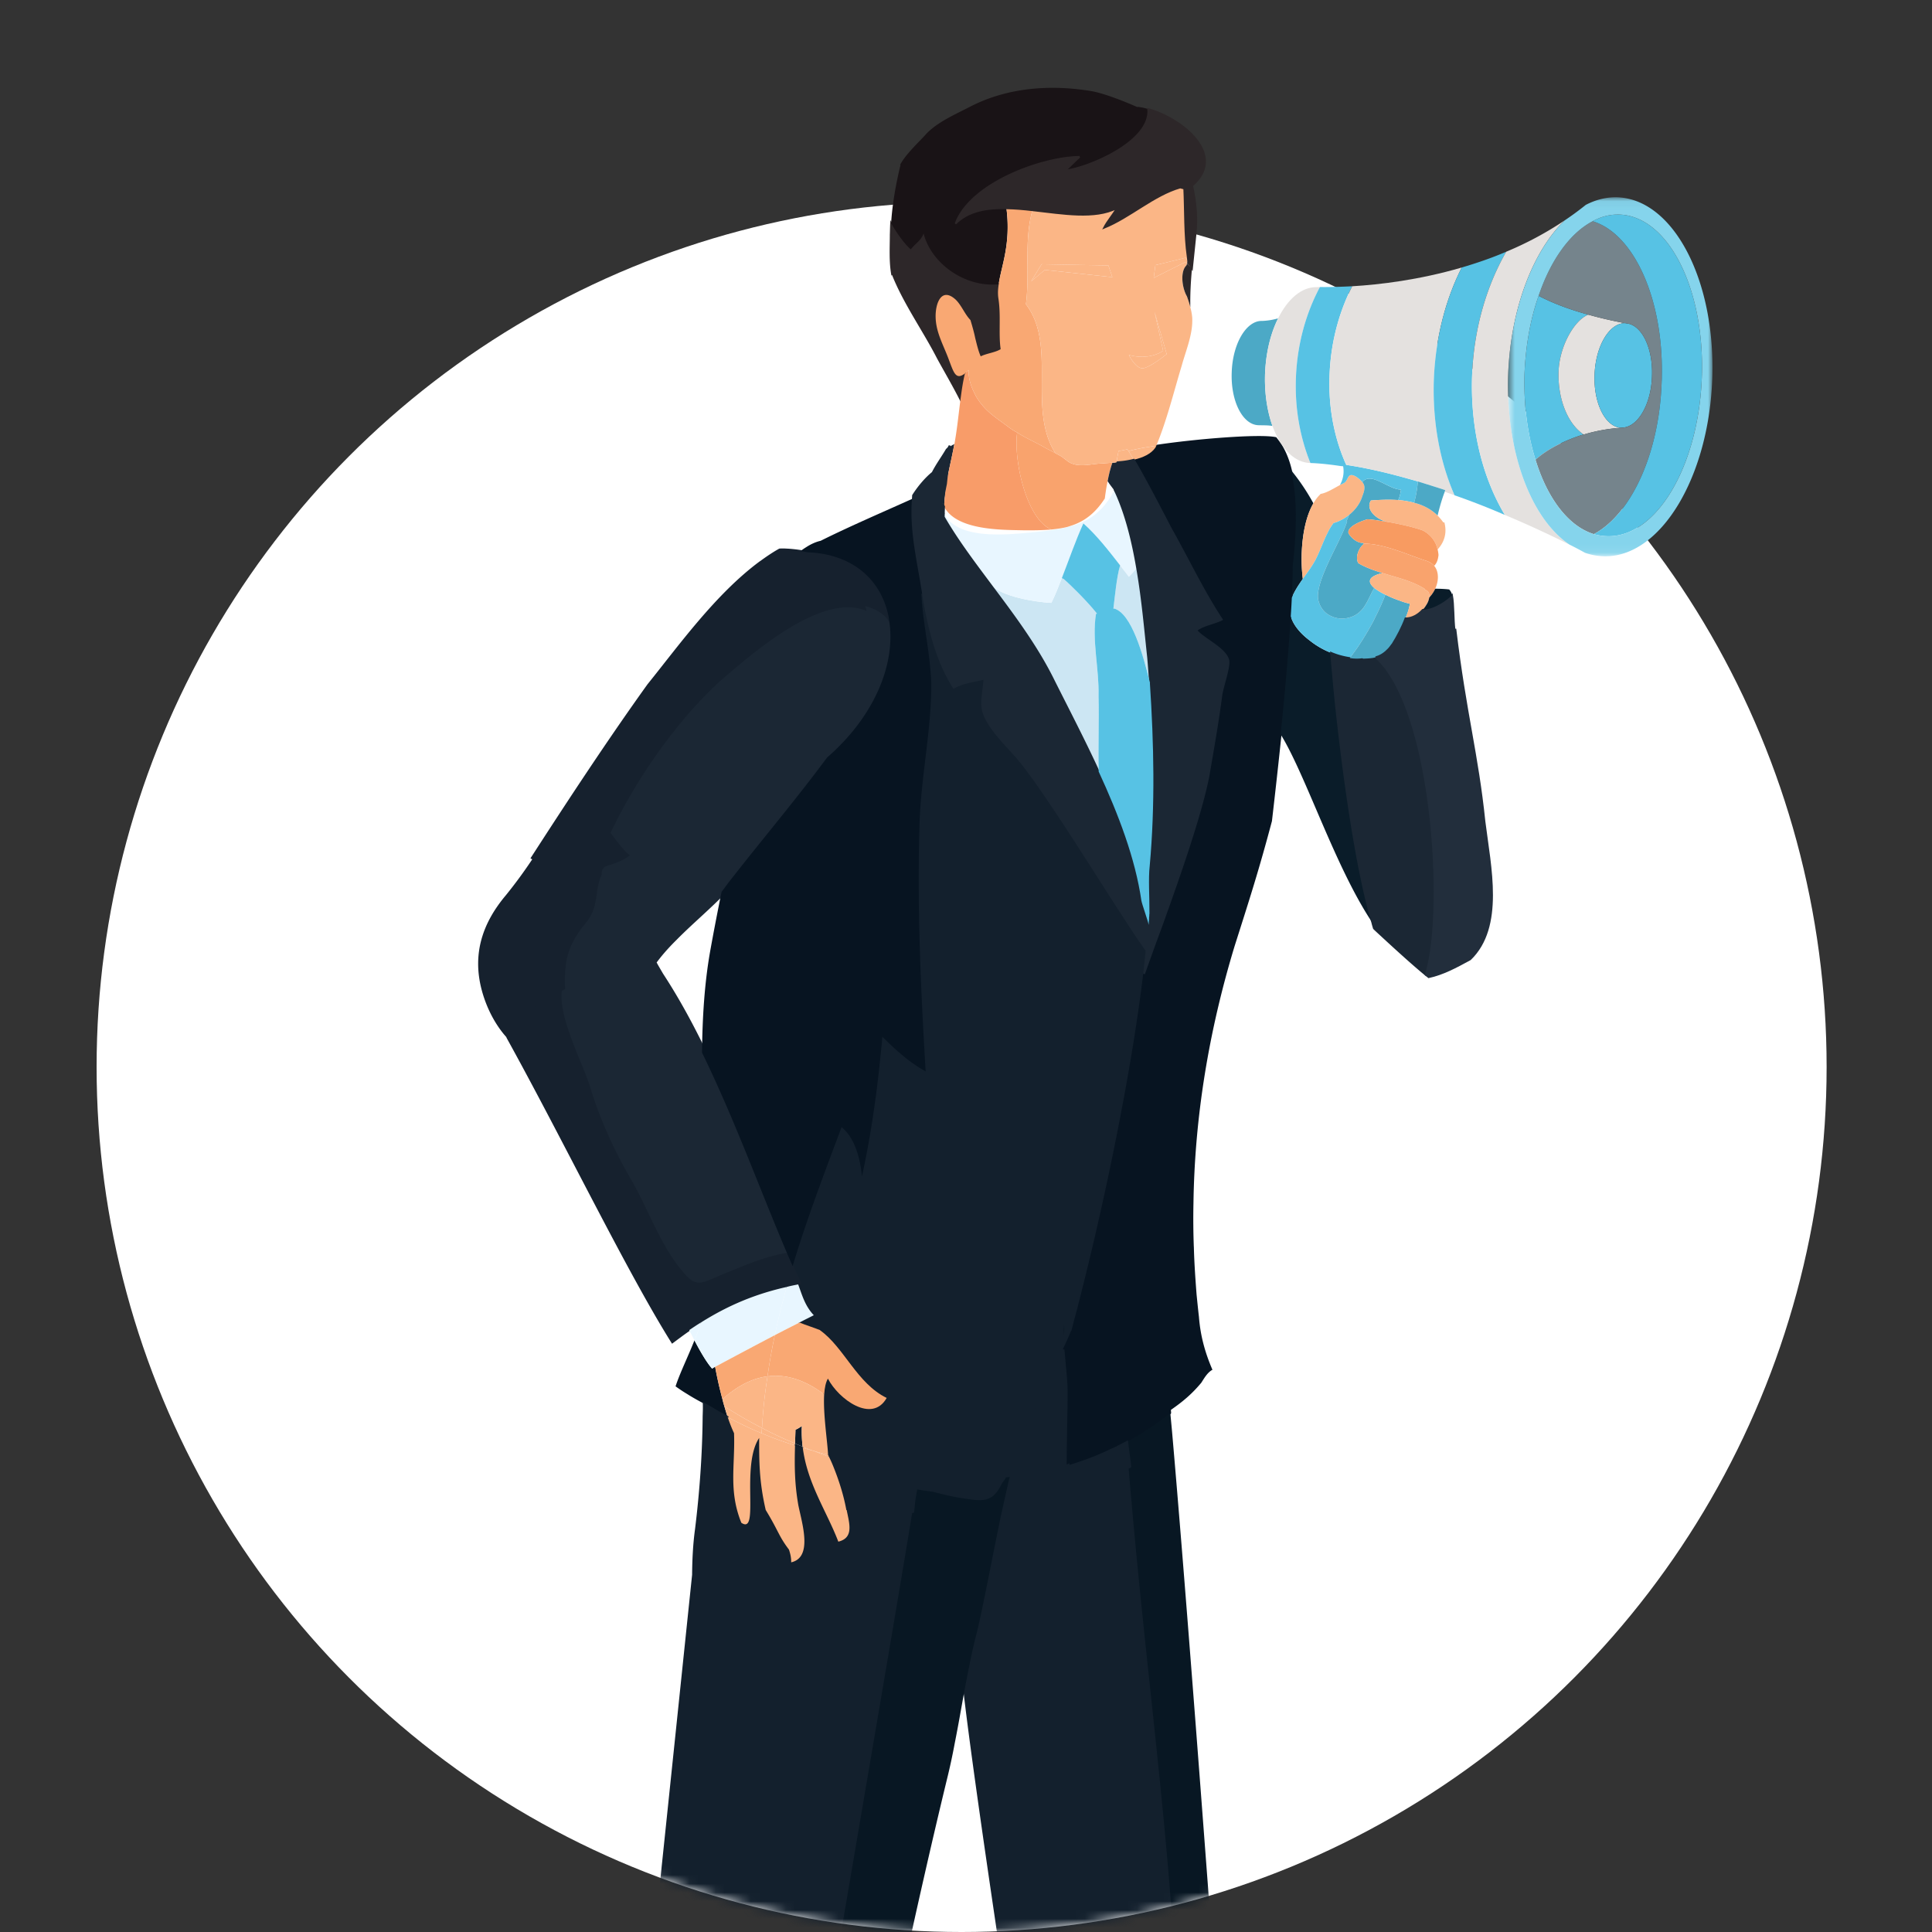
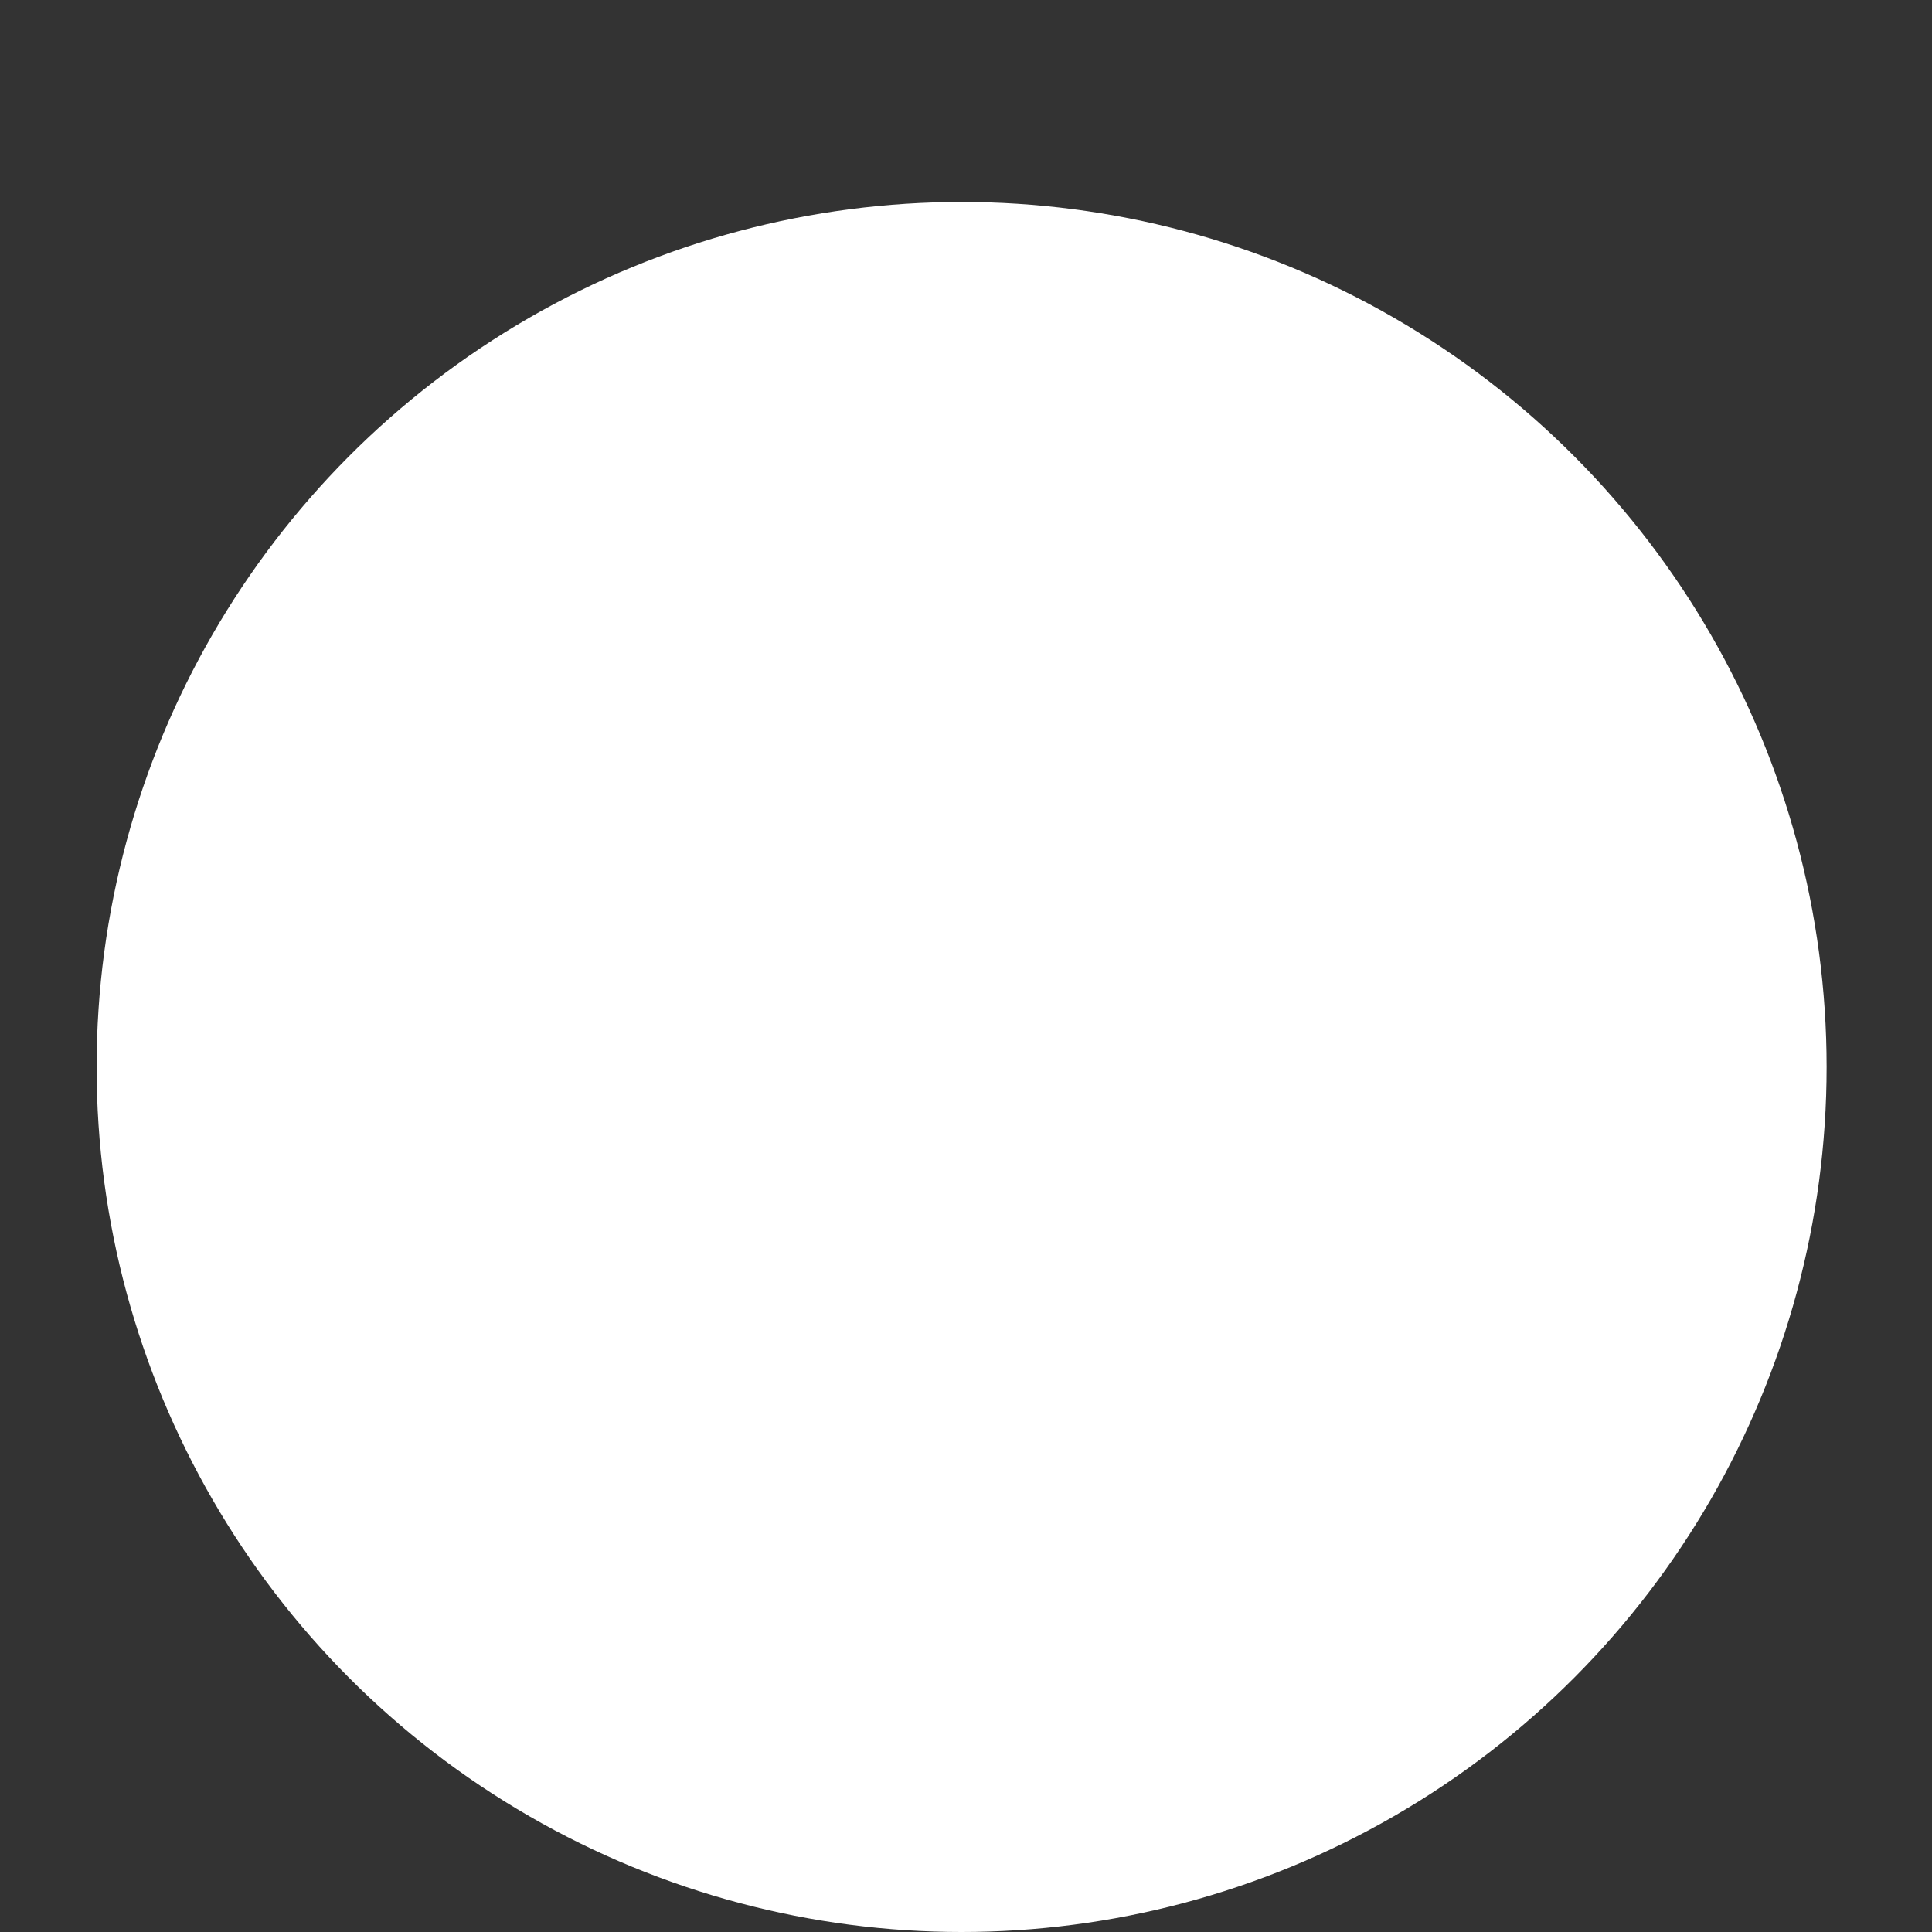
<svg xmlns="http://www.w3.org/2000/svg" height="220" width="220">
  <rect width="100%" height="100%" fill="#333333" stroke="none" />
  <mask id="a" fill="#fff">
-     <path d="M98.5 0C152.9 0 197 44.1 197 98.5a98.441 98.441 0 0 1-4.652 30.002A98.419 98.419 0 0 1 197 158.5c0 54.4-44.1 98.5-98.5 98.5S0 212.9 0 158.5a98.441 98.441 0 0 1 4.652-30A98.427 98.427 0 0 1 0 98.5C0 44.1 44.1 0 98.5 0z" fill-rule="evenodd" />
-   </mask>
+     </mask>
  <mask id="b" fill="#fff">
    <path d="M0 .05h23.284v40.884H0z" fill-rule="evenodd" />
  </mask>
  <g fill="none" fill-rule="evenodd" transform="translate(11 -37)">
    <circle cx="98.5" cy="158.5" fill="#fff" r="98.5" />
    <g mask="url(#a)">
      <path d="M86.595 204.978c-.303.069-.592.118-.878.17.508.102 1.033.22 1.54.305h.016c2.119.423 4.17.814 6.167 1.152.608.101 1.213.184 1.802.27a1.77 1.77 0 0 1 .011.002l.012.002.563.142c.955.241 1.906.474 2.883.6.727.118 1.322.204 1.812.204 1.235 0 1.878-.492 2.625-2a2.955 2.955 0 0 0 .406-.592c-.05 0-.117.017-.17.017.052 0 .12-.017.17-.017.408-.737.6-1.704.793-2.611l.074-.337a36.02 36.02 0 0 0 .404-.78c.321-.559.63-1.168.932-1.796.442-.812.865-1.693 1.305-2.592a55.973 55.973 0 0 1 .997-1.745c.02-.136.02-.271.037-.389a112.608 112.608 0 0 0 2.016-4.303c.067-.118.118-.24.17-.355.119-.222.202-.46.32-.68.12-.269.237-.542.357-.83.015.053.015.102.034.153.167-.626.32-1.252.49-1.897a7.701 7.701 0 0 0 .187-.694c.085-.289.152-.56.222-.848 3.166-12.332 6.097-26.835 7.384-37.628.104-.948.204-1.88.288-2.777l-.1-.02c-1.436-1.999-3.957-6-6.592-10.11l-.634-.987-.537-.832c-2.68-4.152-5.33-8.131-6.942-9.975-1.017-1.151-2.187-2.32-3.035-3.608-1.336-2.068-.83-2.694-.627-5.303-1.218.289-2.404.406-3.49 1.016-1.947-3.015-2.896-6.929-3.474-10.486a.999.999 0 0 0-.032-.237l-.186.032c.17 3.356 1 6.642 1.134 10.2.019 5.1-1.083 10.2-1.322 15.45-.32 9.692.104 19.077.68 28.734-1.999-1.1-3.456-2.508-4.93-3.93-.491 5.422-1.169 10.605-2.323 15.89-.205-2.048-.795-4.37-2.32-5.607-2.048 5.439-3.998 10.59-5.574 15.824.306.694.593 1.355.916 2-.101.034-.205.034-.287.085.456 1.218.76 2.42 1.78 3.506-.562.288-1.121.56-1.628.83.727.304 1.575.559 2.337.864v.017c2.745 1.948 4.185 6.048 7.59 7.71-1.66 2.946-5.49.135-6.692-2.203-.238.406-.372 1.015-.424 1.795-.136 2.169.372 5.37.44 6.862v.015a62.436 62.436 0 0 0 4.802.991l-.967-.168a61.826 61.826 0 0 1-3.834-.821c.014.013.037.07.073.153l.028.067c.085.169.204.423.355.763.762.452 1.549.832 2.358 1.152z" fill="#13202d" stroke="#13202d" stroke-width=".2" />
      <path d="M110.212 191.798c.102 1.252.257 2.523.257 3.643 0 .71 0 1.42-.02 2.149v.001c-.031 2.135-.084 4.254-.084 6.32l.154-.053.15-.065c0 .05-.016.1-.016.153.34-.086.66-.187.998-.306a30.824 30.824 0 0 0 2.933-1.118c.305-.135.628-.288.948-.44.256-.12.543-.222.78-.374.355-.169.695-.355 1.05-.542a33.42 33.42 0 0 0 3.273-2.05c.152-.1.287-.203.437-.305v.001c.035-.034.086-.051.118-.085.34-.254.695-.526 1.051-.797 0-.015.019-.034.019-.067-.013-.09-.017-.173-.023-.254l-.013-.118a1.573 1.573 0 0 1 .136-.086c1.238-.864 2.286-1.726 3.356-3.014.338-.527.626-1.034 1.116-1.389.034-.019.07-.053.102-.068-.795-1.865-1.337-3.762-1.508-5.965-.1-.865-.186-1.728-.27-2.557-.134-1.745-.255-3.49-.305-5.219a84.097 84.097 0 0 1-.05-5.15c.135-9.843 1.743-19.636 4.692-29.344 1.729-5.437 2.761-8.622 4.25-14.23v-.016a862.29 862.29 0 0 0 1.089-9.862c.524-5.064.914-9.674 1.15-13.417.05-.746.085-1.423.12-2.085v-.015a75.692 75.692 0 0 0 .1-3.61c.357-3.102.66-7.47-.203-10.945-.253-1.066-.643-2.05-1.152-2.863a13.995 13.995 0 0 0-.575-.78c-1.899-.389-9.134.205-13.606.882l-.027.073-.074.148c-.492.71-1.424 1.134-2.458 1.371 1.474 2.525 3.083 5.66 4.22 7.845 2.033 3.608 3.625 7.014 5.812 10.352-.916.458-2.104.61-2.914 1.219.76.982 3.252 2.016 3.64 3.372.205.744-.677 3.116-.794 4.116-.391 3.016-.95 6.133-1.46 9.132-.895 4.506-3.369 11.537-5.452 17.314a343.284 343.284 0 0 0-1.883 5.2c-1.287 10.794-4.218 25.296-7.384 37.63-.07.286-.136.559-.221.847a7.859 7.859 0 0 1-.188.695c-.17.643-.322 1.27-.49 1.896-.019-.05-.019-.101-.034-.152-.12.288-.237.56-.357.829-.118.222-.201.459-.32.679-.052.118-.103.237-.17.356l.1 1.118.26-.925.262-.944c-.174.635-.35 1.26-.522 1.87z" fill="#071421" stroke="#071421" stroke-width=".2" />
      <path d="M87.374 105.869l.078.257.077.268c-3.56-1.355-8.404 1.559-12.147 4.423-1.629 1.22-3.052 2.472-4.066 3.337-5.084 4.44-10.098 11.673-12.913 17.72.696.83 1.309 1.812 2.155 2.525-1.866 1.356-3.187.696-3.137 2.168-.286.575-.406 1.22-.524 1.88 0 .091-.015.182-.03.277l-.02.147c-.137.967-.324 1.982-1.015 2.898-1.375 1.693-2.34 3.169-2.542 5.489-.087.795-.087 1.56-.035 2.303l2.282-1.363-2.281 1.365.014.219-.008-.11-.007-.11-.372.22c-.17 1.371.235 3.098.845 4.825v.004c.746 2.22 1.798 4.44 2.271 5.862 1.12 3.777 2.78 7.471 4.762 10.86 1.98 3.388 3.405 7.707 6.048 10.69 1.117 1.354 1.846 1.305 3.049.813v-.001l.216-.091c.448-.194.975-.44 1.613-.688 1.897-.761 3.897-1.643 5.898-2.083a8.119 8.119 0 0 1 1.065-.203c-2.98-6.964-5.997-15.316-9.708-22.905l-.002.975c0-.326 0-.65.002-.975-1.49-3.085-3.099-6.033-4.863-8.725-.202-.35-.412-.702-.61-1.052l-.286-.525c.695-.982 1.507-1.897 2.37-2.76l.205-.205c1.845-1.863 3.897-3.557 5.726-5.489a.862.862 0 0 0 .12-.135 36.56 36.56 0 0 1 .71-.932c3.592-4.59 7.388-9.081 10.86-13.774 5.642-4.912 7.86-10.96 7.063-15.67-.59-.881-1.675-1.442-2.863-1.73z" fill="#1b2734" stroke="#1b2734" />
      <path d="M80.92 99.888c-.234-.05-.492-.1-.744-.153-.44-.067-.882-.117-1.357-.153-.099 0-.22-.015-.322-.015a5.188 5.188 0 0 0-.727 0c-.728.406-1.424.88-2.1 1.372-.036.034-.087.05-.104.068-5.014 3.71-9.215 9.588-12.756 13.976-4.556 6.352-9.063 13.215-13.265 19.72l.203.119a53.822 53.822 0 0 1-3.067 4.185c-2.61 3.1-3.811 6.558-2.743 10.656.474 1.804 1.33 3.606 2.533 5.064l.263.307a1.826 1.826 0 0 0 .133.271c6.473 11.724 13.588 26.43 18.687 34.562.662-.491 1.305-.983 1.932-1.407.457-.306.897-.61 1.356-.88v-.001c3.133-1.966 6.2-3.235 9.741-4.032a15.975 15.975 0 0 1 1.305-.287c.083-.052.186-.052.288-.085-.322-.645-.61-1.305-.916-2-.201-.475-.406-.931-.61-1.405-.354.05-.693.1-1.065.203-2.001.44-4 1.322-5.898 2.083-.744.288-1.337.577-1.83.78l-.148.06c-1.115.433-1.83.425-2.9-.873-2.644-2.983-4.068-7.303-6.049-10.69-1.98-3.39-3.64-7.083-4.76-10.86-.474-1.423-1.527-3.643-2.27-5.862-.611-1.728-1.019-3.457-.847-4.828l-6.777 4.048 6.777-4.049.372-.22a12.634 12.634 0 0 1 .035-2.303c.202-2.322 1.168-3.796 2.54-5.49.694-.915.881-1.932 1.018-2.897.015-.152.049-.289.049-.424l-.157.041.046-.015a1.358 1.358 0 0 1 .11-.027c.12-.66.239-1.303.524-1.879-.05-1.474 1.273-.813 3.139-2.17-.848-.711-1.46-1.694-2.156-2.523 2.816-6.048 7.829-13.282 12.913-17.721 1.014-.865 2.437-2.117 4.066-3.337 3.743-2.865 8.587-5.777 12.147-4.422a17.448 17.448 0 0 0-.154-.526c1.186.287 2.271.847 2.862 1.727-.016-.235-.067-.457-.116-.677-.662-2.88-2.508-5.183-5.422-6.302a11.398 11.398 0 0 0-3.455-.712c-.104 0-.203-.017-.324-.017.509.124.992.281 1.447.468l.021.01a10.089 10.089 0 0 0-1.468-.477l-.135-.013z" fill="#16212e" stroke="#16212e" stroke-width=".2" />
      <path d="M92.95 93.772c-3.036 1.373-7.218 3.168-10.504 4.811-.542.12-1.102.374-1.627.713a9.162 9.162 0 0 1 .664-.02l-.22.001c-.147.003-.296.01-.444.02a8.44 8.44 0 0 0-.643.438c.252.053.51.102.744.153.12 0 .22.016.324.016 1.13.062 2.177.268 3.11.588l.344.125c2.914 1.119 4.762 3.42 5.422 6.302.051.22.103.44.118.677.795 4.71-1.421 10.759-7.063 15.673-3.472 4.691-7.27 9.182-10.861 13.773-.236.305-.474.609-.71.931-.033.052-.087.103-.12.17-.102.136-.22.272-.32.424-.46 2.27-.9 4.538-1.307 6.81-.643 3.659-.877 7.54-.916 11.488 3.712 7.589 6.729 15.942 9.71 22.904.204.474.408.932.608 1.406 1.577-5.234 3.527-10.385 5.574-15.824 1.527 1.237 2.116 3.559 2.32 5.608 1.155-5.286 1.833-10.469 2.324-15.89 1.474 1.42 2.931 2.828 4.929 3.929-.575-9.657-.998-19.042-.679-28.734.239-5.25 1.34-10.35 1.322-15.45-.135-3.558-.964-6.844-1.133-10.2l.186-.032c-.56-3.643-1.458-7.133-1.151-10.81z" fill="#071421" />
      <path d="M117.786 208.434c1.457 16.604 3.54 32.291 4.61 47.47 1.269 18.74 4.894 43.949 7.03 55.656l.118.203c.56-.39 1.118-.78 1.645-1.254a5.368 5.368 0 0 0 .71-.66c-2.102-9.776-2.643-24.803-3.609-35.357-.274-2.931-1.627-21.473-3.125-40.963l-.146-1.889-.22-2.837c-.806-10.405-1.632-20.744-2.337-28.806-.066-.728-.135-1.44-.201-2.134 0 .034-.02.051-.02.068-.355.27-.712.543-1.051.795-.031.036-.082.052-.118.086l-.218.152c-.072.051-.144.102-.22.153a33.355 33.355 0 0 1-3.273 2.05c.069.631.16 1.265.243 1.897l.115.95c-.102.066-.206.1-.305.151.12 1.423.236 2.848.372 4.27l.061-.433a9.155 9.155 0 0 1-.061.432z" fill="#081723" />
      <path d="M110.47 195.44c0-1.118-.155-2.39-.258-3.642-.015.034-.015.084-.034.118.018-.033.018-.084.033-.119l-.099-1.117c-.66 1.491-1.338 2.93-2.016 4.303-.017.119-.017.254-.036.39a50.752 50.752 0 0 0-.998 1.744c-.44.899-.864 1.78-1.305 2.592-.303.627-.61 1.238-.93 1.796-.137.27-.272.525-.407.78-.22.999-.408 2.118-.865 2.947.135-.017.288-.017.425-.05l.113-.503-.112.504h-.001c-.087.305-.155.609-.222.931-.05.237-.118.507-.186.795-.017.103-.05.17-.05.273-.154.626-.29 1.287-.424 1.896-.034.136-.068.271-.1.424-.052.202-.086.407-.12.593-1 4.794-2.218 11.352-2.796 13.384-.492 2.016-.88 4.065-1.273 6.1 2.086 18.009 11.048 73.984 12.166 83.862.357.066.713.152 1.085.203 1.796.338 3.66.594 5.557.677 4.185.203 8.436-.356 11.927-2.557l-.118-.205c-1.359-7.449-3.321-20.367-4.896-33.606l-.19-1.622c-.064-.541-.126-1.082-.187-1.623l-.182-1.623c-.658-5.944-1.213-11.826-1.576-17.18-1.07-15.18-3.152-30.867-4.61-47.47-.136-1.423-.252-2.846-.371-4.27.099-.05.203-.084.305-.152-.102-.949-.254-1.897-.358-2.847-.355.187-.693.375-1.05.542-.235.154-.523.254-.779.374-.32.152-.643.305-.947.44-.983.44-1.967.797-2.934 1.117-.338.12-.659.222-.997.307l.014-.153c-.1.05-.2.085-.304.118 0-2.066.053-4.184.086-6.318.02-.73.02-1.44.02-2.152z" fill="#13202d" stroke="#13202d" stroke-width=".2" />
      <path d="M65.554 143.802l.051.033c.05-.085.1-.152.153-.237z" fill="#1b2734" />
      <path d="M68.841 187.58c-.458.27-.899.574-1.356.88.168.34.374.745.594 1.168a27.86 27.86 0 0 0 .762-2.049" fill="#e8f6ff" />
      <path d="M69.824 197.202a40.22 40.22 0 0 0 2.032 1.153c-.135-.408-.252-.814-.372-1.22v-.001l-.08-.27c-.05-.181-.094-.361-.139-.542a45.183 45.183 0 0 1-.83-3.677c-.134.051-.222.118-.34.203-.61-.66-1.389-2.016-2.016-3.22-.797 2-1.659 3.729-2.152 5.237.425.304.848.592 1.305.863.59.374 1.217.729 1.898 1.085.22.135.454.254.694.389z" fill="#071421" />
      <path d="M70.095 192.848c.117-.085.206-.153.34-.203a718.875 718.875 0 0 1 6.793-3.608 83.961 83.961 0 0 1 1.356-5.49c-3.542.796-6.61 2.067-9.743 4.033-.237.711-.49 1.404-.763 2.049.628 1.203 1.406 2.559 2.017 3.22" fill="#e8f6ff" />
      <path d="M71.265 196.322c1.726-1.524 3.44-2.39 5.133-2.594a68.088 68.088 0 0 1 .83-4.691 756.719 756.719 0 0 0-6.794 3.608 45.053 45.053 0 0 0 .83 3.677" fill="#f9a873" />
      <path d="M76.398 193.729c-1.695.203-3.406 1.068-5.134 2.593a12.44 12.44 0 0 0 .22.813l.152.101a52.208 52.208 0 0 0 4.135 2.372 59.179 59.179 0 0 1 .627-5.88" fill="#fbb686" />
      <path d="M73.009 198.964c.88.44 1.777.864 2.71 1.236.02-.202.02-.406.052-.59a52.995 52.995 0 0 1-4.136-2.374c-.05-.034-.1-.068-.15-.1.12.405.237.812.372 1.218.373.221.76.423 1.152.61" fill="#fbb686" />
      <path d="M85.716 205.148c.288-.051.575-.101.879-.17a16.873 16.873 0 0 1-2.848-1.338c.478 1.136 1.24 3.15 1.63 5.32l.035-.018c.288 1.51.862 3.17-.952 3.61-1.302-3.422-3.523-6.592-4.047-10.692a7.18 7.18 0 0 1-.882-.27c-.068 2.372-.05 4.354.374 6.794.404 2.032 1.694 5.965-.812 6.521.014-.456-.087-.981-.258-1.455-1.202-1.592-1.136-2.034-2.642-4.508-.761-3.286-.746-5.623-.746-8.2-2.133 3.22.102 11.116-2.032 9.659-1.472-3.661-.694-6.473-.83-10.2a18.301 18.301 0 0 1-.728-1.847 41.455 41.455 0 0 1-2.033-1.152c-.239-.136-.475-.254-.695-.389.019.492 0 .983-.017 1.474-.034 4.27-.355 8.691-.865 12.825-.235 1.711-.322 3.472-.336 5.217-1.58 15.13-7.592 73.053-8.744 82.828-1.05 8.59 0 17.96-1.064 28.26l-.121.17c.627.439 1.389.848 2.22 1.186.576.22 1.187.44 1.813.627 1.878.541 3.86.83 5.336.812 1.743-.034 3.708-.22 5.624-.661 1.965-20.127 6.775-39.084 9.71-60.024 1.506-9.302 8.385-49.08 10.18-60.228.066-.017.153-.034.22-.052.05-.457.102-.897.134-1.32.07-.44.152-.88.22-1.322a213.11 213.11 0 0 1-6.165-1.152h-.017c-.507-.085-1.033-.203-1.541-.305" fill="#13202d" stroke="#13202d" stroke-width=".2" />
      <path d="M77.227 189.036c.916-.474 1.832-.948 2.813-1.44.509-.27 1.067-.54 1.628-.83-1.02-1.085-1.322-2.287-1.78-3.507-.441.086-.883.17-1.305.287a85.473 85.473 0 0 0-1.356 5.49" fill="#e8f6ff" />
      <path d="M76.398 193.729c2.15-.289 4.288.423 6.454 2.05.051-.78.186-1.389.423-1.795 1.203 2.338 5.034 5.15 6.693 2.201-3.404-1.66-4.845-5.76-7.59-7.708v-.017c-.763-.305-1.61-.56-2.336-.863-.983.491-1.9.965-2.815 1.44-.323 1.54-.61 3.1-.83 4.692" fill="#f9a873" />
      <path d="M75.447 200.743c0 2.576-.015 4.912.746 8.2 1.506 2.473 1.44 2.913 2.642 4.507.17.474.272 1 .258 1.455 2.506-.558 1.216-4.489.812-6.52-.423-2.442-.442-4.423-.374-6.794a40.402 40.402 0 0 1-3.811-1.39 35.867 35.867 0 0 1-2.711-1.236 15.46 15.46 0 0 1-1.152-.61c.22.644.458 1.269.729 1.845.135 3.728-.643 6.54.83 10.2 2.133 1.456-.102-6.438 2.031-9.657" fill="#fbb686" />
      <path d="M75.72 200.2c1.236.527 2.509.985 3.81 1.39v-.221a47.294 47.294 0 0 1-3.76-1.76c-.032.185-.032.388-.05.591" fill="#fbb686" />
      <path d="M79.53 201.37v.221c.29.101.578.202.883.27a.454.454 0 0 1-.016-.135 9.631 9.631 0 0 1-.866-.356" fill="#0f1c29" />
      <path d="M79.582 199.794c-.017.542-.032 1.066-.05 1.576a9.512 9.512 0 0 0 .864.357c-.087-.746-.12-1.527-.087-2.34-.22.137-.491.34-.727.407" fill="#0f1c29" />
      <path d="M75.771 199.608a47.294 47.294 0 0 0 3.76 1.761c.019-.508.034-1.032.052-1.575.235-.068.506-.27.726-.407-.032.814 0 1.593.087 2.339.405.186.83.356 1.254.491a17.85 17.85 0 0 0 1.643.423c-.068-1.49-.578-4.692-.442-6.862-2.165-1.625-4.304-2.337-6.454-2.049a59.08 59.08 0 0 0-.626 5.88" fill="#fbb686" />
      <path d="M80.397 201.726c0 .034 0 .084.017.135.404.136.83.254 1.237.356-.427-.136-.85-.305-1.254-.49m1.253.49c.575.237 1.152.458 1.744.66-.051-.117-.084-.202-.1-.22v-.017a17.604 17.604 0 0 1-1.644-.423" fill="#fbb686" />
      <path d="M80.414 201.86c.523 4.1 2.745 7.269 4.047 10.691 1.813-.44 1.24-2.1.951-3.608l-.035.017c-.39-2.169-1.152-4.185-1.63-5.32a16.51 16.51 0 0 0-.353-.762 30.562 30.562 0 0 1-1.744-.66c-.406-.103-.83-.22-1.236-.357" fill="#fbb686" />
      <path d="M96.337 94.315l.019.017c.048.135.1.253.15.355a69.542 69.542 0 0 1 .222-2.591 31.18 31.18 0 0 0-.39 2.22m.694-6.608c-.068.169-.152.32-.236.49.1-.101.236-.22.354-.321.018-.051 0-.102 0-.152z" fill="#1b2734" />
      <path d="M96.728 92.095c.304-1.508.659-2.999.945-4.523a2.98 2.98 0 0 0-.524.304c0 .103 0 .188-.013.272-.104 1.322-.273 2.642-.408 3.947" fill="#1b2734" />
      <path d="M95.541 73.103c-.033-1.591.677-3.473 2.303-1.965.662.66 1.019 1.643 1.663 2.305.202.677.405 1.372.541 2.049.154.594.355 1.491.628 2.085.676-.34 1.626-.423 2.27-.816-.256-1.743.052-3.81-.256-5.775-.083-.542-.05-1.066.035-1.61a7.815 7.815 0 0 1-3.185-.372c-2.542-.831-4.727-2.914-5.37-5.422-.272.796-.932 1.134-1.458 1.812-.747-.625-1.694-1.998-2.238-2.981-.03.44-.03.863-.048 1.305 0 1.389-.102 3.049.153 4.489l.05-.034c1.32 3.354 3.557 6.456 5.168 9.607.863 1.575 1.778 3.134 2.574 4.71.135-1.018.27-2 .509-2.965-1.036.795-1.273-.087-1.812-1.508-.595-1.66-1.493-3.117-1.527-4.914" fill="#2d2729" stroke="#2d2729" stroke-width=".2" />
      <path d="M90.475 62.413c.544.983 1.491 2.356 2.237 2.98.525-.677 1.187-1.015 1.458-1.811.643 2.508 2.829 4.59 5.37 5.422a7.811 7.811 0 0 0 3.185.372c.288-2.084 1.408-4.557.88-8.657-2.286-.068-4.337.305-5.794 1.744 1.662-4.556 9.725-7.555 14.13-7.606-.61.525-1.087 1.085-1.676 1.576 2.659-.305 9.824-3.287 9.486-7.014a6.508 6.508 0 0 0-1.203-.254l-.03.034c-1.868-.829-4.038-1.627-5.275-1.829-4.64-.763-9.521-.423-13.807 1.796-1.659.864-3.861 1.795-5.132 3.27-.763.83-2.184 2.15-2.813 3.338l.05.015c-.523 2.153-.93 4.405-1.067 6.625" fill="#191316" />
      <path d="M103.149 205.825c-.747 1.508-1.39 2-2.626 2-.491 0-1.087-.086-1.812-.203-1.172-.152-2.308-.458-3.458-.746-.592-.085-1.201-.169-1.813-.271-.069.441-.15.882-.22 1.322-.033.423-.084.863-.135 1.32-.067.018-.154.035-.22.052-1.795 11.147-8.674 50.926-10.18 60.228-2.935 20.94-7.745 39.897-9.71 60.024a20.827 20.827 0 0 0 3.404-1.067 15.902 15.902 0 0 0 1.948-1.016c1.982-16.722 5.152-26.735 8.675-43.236 3.119-14.841 6.269-29.918 9.793-44.471a72.591 72.591 0 0 0 .932-4.303c.39-1.95.728-3.915 1.082-5.88.392-2.033.78-4.083 1.272-6.1.58-2.032 1.797-8.589 2.796-13.384.035-.185.069-.39.12-.592a11.55 11.55 0 0 1 .1-.423c.135-.61.272-1.271.424-1.898 0-.102.034-.169.05-.27.07-.29.136-.56.188-.798a12.983 12.983 0 0 1 .22-.931c-.136.034-.288.034-.424.051-.118.22-.253.423-.406.592" fill="#081723" />
      <path d="M100.168 82.184c-.544-1.05-.882-1.845-.868-3.049-.151.152-.285.304-.42.39-.238.965-.373 1.947-.508 2.964-.206 1.56-.358 3.151-.626 4.694-.019.135-.036.27-.072.39-.288 1.524-.641 3.015-.947 4.523-.083.864-.169 1.728-.22 2.592 1.39 2.694 6.456 2.643 8.911 2.694 1.203.017 2.305 0 3.305-.086-2.863-1.185-4.322-7.928-3.897-11.045a7.014 7.014 0 0 1-1.103-.711c-1.456-1.085-2.555-1.73-3.555-3.356" fill="#f89c69" />
      <path d="M97.068 78.017c.54 1.421.777 2.303 1.812 1.508.135-.087.269-.237.42-.39-.014 1.204.324 1.999.868 3.048 1 1.628 2.1 2.27 3.555 3.356a6.841 6.841 0 0 0 1.103.711c.916.594 1.88 1.017 2.848 1.543.472.288.996.525 1.505.812-3.218-5.049.22-12.3-3.355-16.959.458-3.455-.237-7.165.729-10.673l.017-.034a30.418 30.418 0 0 0-2.965-.22c.528 4.1-.592 6.573-.88 8.656-.084.545-.118 1.068-.035 1.61.307 1.966 0 4.032.256 5.776-.643.392-1.593.476-2.27.816-.274-.594-.475-1.492-.627-2.085-.136-.678-.34-1.372-.542-2.05-.645-.66-1-1.644-1.662-2.304-1.626-1.508-2.337.373-2.303 1.965.034 1.797.93 3.254 1.526 4.914" fill="#f9a873" />
-       <path d="M107.604 67.089l-1.186 1.948 1.56-1.303 7.69.829-.457-1.34s-7.336-.116-7.607-.134" fill="#fbb686" />
      <path d="M114.108 124.861c-.067-2.712.052-5.794-.016-8.623.087-3.034-.78-6.355-.287-9.335.052-.017.084-.017.118-.017-1.032-1.322-3.069-3.337-3.811-3.964l-.202-.085c-.376.966-.747 1.913-1.189 2.812-1.864-.085-5.708-.729-6.858-2.05l-.02.033c2.577 3.44 5.186 6.913 7.1 10.776 1.645 3.286 3.49 6.81 5.165 10.453" fill="#cce6f3" />
      <path d="M110.062 189.173c.135-.527.167-1.002.099-1.39-.067.44-.1.898-.1 1.39" fill="#0f1c29" />
      <path d="M96.472 95.874c1.56 2.692 3.474 5.218 5.37 7.759l.02-.034c1.151 1.32 4.995 1.965 6.86 2.05.441-.899.812-1.847 1.188-2.813.811-2.083 1.557-4.252 2.454-6.234l-.068-.153a8.834 8.834 0 0 1-1.727.56c-.22.067-.438.118-.68.17-1.033.203-2.201.338-3.49.457-2.709.237-8.402.897-9.907-2.186-.02.135-.02.272-.02.424" fill="#e8f6ff" />
      <path d="M114.787 93.79h.019v-.018c.082-.66.186-1.32.32-1.982a13.932 13.932 0 0 1 .542-2.1c-.541.034-1.05.085-1.49.102-1.221.1-2.542.457-3.557-.237-.271-.205-.525-.408-.78-.594-.22-.118-.443-.237-.662-.357-.508-.286-1.032-.523-1.506-.812-.967-.525-1.931-.948-2.847-1.542-.424 3.119 1.033 9.861 3.896 11.047.643-.068 1.27-.152 1.846-.305a25.17 25.17 0 0 0 .626-.204c1.372-.49 2.56-1.405 3.593-2.999" fill="#f9a36d" />
      <path d="M115.923 92.773c.05-1.05.1-2.118.22-3.117-.17.017-.323.034-.475.034-.235.66-.406 1.372-.542 2.1.222.355.508.711.763 1.05 0-.016.018-.033.034-.05z" fill="#1b2734" />
      <path d="M116.04 93.027c-.049-.085-.066-.152-.117-.237-.016.017-.036.034-.036.051.053.051.104.135.154.186" fill="#e8f6ff" />
      <path d="M116.378 88.35a16.07 16.07 0 0 0-.235 1.306c.152-.017.304-.034.491-.051.49-.05.983-.12 1.473-.255-.202-.338-.405-.662-.594-.982a.88.88 0 0 1-.133-.203c-.358.068-.678.153-1.002.186" fill="#fbb686" />
      <path d="M118.48 101.667c-.525-3.083-1.269-6.1-2.439-8.64-.05-.05-.102-.136-.153-.186-.915 1.761-2.05 2.846-3.421 3.524-.068.017-.103.05-.17.083l.067.154c1.509 1.339 2.879 3.1 4.185 4.777.341.457.678.882 1 1.305.306-.305.61-.643.932-1.017" fill="#e8f6ff" />
      <path d="M118.107 89.35c1.034-.236 1.967-.66 2.458-1.372.031-.067.085-.152.1-.219-1.424.202-2.558.423-3.152.608.188.322.392.645.594.983" fill="#fbb686" />
      <path d="M119.734 111.85c-.34-3.118-.643-6.693-1.254-10.183a19.81 19.81 0 0 1-.93 1.017c-.322-.424-.66-.847-1.001-1.304-.406 1.389-.575 3.404-.761 4.88.032 0 .05.016.066.032 2.017.56 3.307 5.285 4.102 8.47a183.34 183.34 0 0 0-.222-2.912" fill="#cce6f3" />
      <path d="M97.15 87.876a8.974 8.974 0 0 0-.355.321c-.458.798-1.134 1.713-1.593 2.627-.863.696-1.694 1.73-2.235 2.593 0 .103-.017.238-.017.355-.305 3.677.594 7.168 1.152 10.81a.996.996 0 0 1 .032.237c.578 3.557 1.527 7.47 3.474 10.486 1.086-.61 2.272-.727 3.49-1.015-.203 2.608-.71 3.235.626 5.302.848 1.287 2.019 2.457 3.035 3.609 1.656 1.893 4.407 6.04 7.161 10.313l.635.988c2.748 4.28 5.415 8.523 6.908 10.603l.102.019a166.66 166.66 0 0 1-.29 2.777 598.88 598.88 0 0 1 .33-.93l.356-.993c.367-1.023.77-2.13 1.197-3.277l-.997-.287.998.286c2.083-5.777 4.557-12.808 5.451-17.315.51-2.998 1.07-6.115 1.46-9.131.118-1 1-3.371.795-4.115-.389-1.357-2.88-2.39-3.64-3.373.81-.61 1.997-.761 2.913-1.219-2.185-3.338-3.778-6.744-5.81-10.354-1.138-2.183-2.747-5.318-4.221-7.844a8.81 8.81 0 0 1-1.473.256c-.187.017-.34.034-.493.05-.117 1-.167 2.069-.218 3.118v.017c.051.085.068.152.118.237 1.17 2.54 1.914 5.557 2.44 8.64.61 3.49.914 7.065 1.253 10.183.086.981.152 1.949.22 2.913l-.015.018c.457 6.86.608 13.908-.02 20.821-.168 1.406-.016 3.676-.033 5.167v.119c.017.051 0 .1 0 .153-.015.05-.015.135-.015.202-.017.087 0 .203-.034.305.017.016 0 .034.017.051-.034.237-.034.474-.05.712v.001c-.086-.457-.747-2.305-.831-2.745-.696-4.83-2.626-9.861-4.866-14.706-1.675-3.643-3.52-7.166-5.164-10.454-1.914-3.862-4.523-7.334-7.1-10.775-1.896-2.54-3.812-5.066-5.371-7.758 0-.153 0-.288.02-.425l-.02-.017c.02-.237.02-.491.035-.745-.05-.1-.104-.22-.152-.355l-.018-.017a33.683 33.683 0 0 1 .39-2.22c.135-1.305.306-2.625.408-3.948.015-.083.015-.169.015-.27z" fill="#1b2734" stroke="#1b2734" stroke-width=".2" />
      <path d="M116.55 101.38c-1.307-1.68-2.678-3.44-4.186-4.778-.897 1.981-1.643 4.151-2.453 6.234l.201.086c.743.626 2.78 2.642 3.812 3.963-.035 0-.067 0-.12.017-.491 2.982.375 6.302.289 9.336.068 2.828-.052 5.911.015 8.622 2.238 4.846 4.168 9.877 4.864 14.707.084.44.747 2.288.832 2.745.014-.239.014-.474.05-.713-.017-.017 0-.034-.017-.05.034-.102.017-.22.034-.307 0-.066 0-.15.015-.201 0-.053.017-.102 0-.154v-.117c.017-1.492-.136-3.762.033-5.168.628-6.912.476-13.961.02-20.821l.016-.017c-.794-3.186-2.084-7.912-4.1-8.473-.016.019-.036.019-.067.034.016-.034 0-.05 0-.066.186-1.474.354-3.49.761-4.88" fill="#57c2e4" />
      <path d="M121.446 76.932s-.457.442-1.696.645c-1.134.169-2.083-.136-2.2-.153.083.186.829 1.608 1.625 1.508.848-.118 2.677-1.61 2.677-1.61l-1.389-4.846z" fill="#fbb686" />
      <path d="M122.224 197.49c.017.12.017.237.036.374.034-.137.066-.306.1-.46-.034.02-.085.054-.136.086" fill="#071421" />
      <path d="M124.02 66.343c-.066.034-3.454.848-3.454.848l-.19 1.457 3.645-1.829.153.152c.033-.085.033-.186.05-.288l-.203-.34z" fill="#fbb686" />
-       <path d="M124.174 66.97l-.154-.151-3.642 1.83.187-1.458s3.389-.814 3.455-.848l.203.34v-.118c.019-.103.019-.222.019-.34-.357-2.457-.273-5.268-.392-7.76l-.456-.117c-3.016.863-5.726 3.404-8.675 4.59.375-.744 1.07-1.524 1.458-2.236-2.525 1.27-6.114.627-9.607.238l-.017.032c-.965 3.508-.27 7.219-.728 10.675 3.574 4.658.136 11.909 3.354 16.959l.662.356c.254.185.508.388.78.592 1.015.696 2.337.34 3.558.237.439-.017.947-.066 1.49-.1.15 0 .305-.019.473-.036.068-.456.136-.88.237-1.305.324-.033.643-.118 1.001-.185a.928.928 0 0 0 .133.202c.594-.185 1.729-.406 3.153-.608 1.203-2.881 1.998-6.15 2.897-9.115.44-1.61 1.203-3.406 1.203-5.117.017-.49-.084-1.017-.22-1.542-.1-.423-.254-.848-.392-1.252l-.014-.02c-.408-.728-.678-2.014-.372-2.946a1.425 1.425 0 0 1 .34-.56v-.016c.032-.067.046-.137.066-.22zm-3.711 5.506l1.389 4.846s-1.83 1.492-2.677 1.608c-.795.103-1.542-1.32-1.624-1.506.117.017 1.064.322 2.199.152 1.238-.203 1.696-.643 1.696-.643zm-14.045-3.44l1.186-1.948c.27.02 7.608.137 7.608.137l.457 1.338-7.691-.83-1.56 1.304z" fill="#fbb686" />
+       <path d="M124.174 66.97l-.154-.151-3.642 1.83.187-1.458s3.389-.814 3.455-.848l.203.34v-.118c.019-.103.019-.222.019-.34-.357-2.457-.273-5.268-.392-7.76l-.456-.117c-3.016.863-5.726 3.404-8.675 4.59.375-.744 1.07-1.524 1.458-2.236-2.525 1.27-6.114.627-9.607.238l-.017.032c-.965 3.508-.27 7.219-.728 10.675 3.574 4.658.136 11.909 3.354 16.959l.662.356c.254.185.508.388.78.592 1.015.696 2.337.34 3.558.237.439-.017.947-.066 1.49-.1.15 0 .305-.019.473-.036.068-.456.136-.88.237-1.305.324-.033.643-.118 1.001-.185a.928.928 0 0 0 .133.202c.594-.185 1.729-.406 3.153-.608 1.203-2.881 1.998-6.15 2.897-9.115.44-1.61 1.203-3.406 1.203-5.117.017-.49-.084-1.017-.22-1.542-.1-.423-.254-.848-.392-1.252l-.014-.02c-.408-.728-.678-2.014-.372-2.946a1.425 1.425 0 0 1 .34-.56c.032-.067.046-.137.066-.22zm-3.711 5.506l1.389 4.846s-1.83 1.492-2.677 1.608c-.795.103-1.542-1.32-1.624-1.506.117.017 1.064.322 2.199.152 1.238-.203 1.696-.643 1.696-.643zm-14.045-3.44l1.186-1.948c.27.02 7.608.137 7.608.137l.457 1.338-7.691-.83-1.56 1.304z" fill="#fbb686" />
      <g fill="#2d2729">
        <path d="M124.242 67.039l-.068-.068c-.02.083-.035.153-.067.22.046-.067.1-.103.135-.152m.1-.153c-.033-.203-.084-.44-.1-.66 0 .117 0 .237-.018.337v.12z" />
        <path d="M124.342 66.886l-.118-.203c-.017.102-.017.203-.05.288l.069.068.49.524z" />
        <path d="M111.94 54.858c-4.405.05-12.468 3.048-14.128 7.605 1.455-1.438 3.506-1.812 5.792-1.743.967.015 1.95.102 2.965.22 3.493.389 7.082 1.032 9.607-.237-.389.71-1.083 1.49-1.457 2.235 2.948-1.186 5.658-3.726 8.676-4.59l.455.118c.12 2.49.036 5.303.393 7.76.015.22.065.457.099.66l.392.677c.135-1.32.268-2.643.404-3.897.203-1.863.035-3.709-.387-5.522 4.03-3.455-1.07-7.623-5-8.725.34 3.727-6.827 6.708-9.486 7.013.59-.49 1.066-1.049 1.675-1.574" stroke="#2d2729" stroke-width=".2" />
        <path d="M123.768 67.768c-.305.931-.036 2.218.37 2.946l.016.019c.138.404.291.83.392 1.252-.032-1.44.051-2.93.188-4.422l-.492-.524c-.035.05-.088.084-.134.152v.017a1.423 1.423 0 0 0-.34.56" />
      </g>
      <path d="M126.832 193.001c.034-.017.07-.034.102-.052v-.016c-.033.016-.068.051-.102.068" fill="#071421" />
      <path d="M133.05 79.627c.088-2.441.626-4.644 1.491-6.372h-.017a7.571 7.571 0 0 1-1.812.29c-1.796-.053-3.356 2.592-3.455 5.878-.12 3.269 1.251 5.964 3.066 5.998.761.016 1.066 0 1.573.084-.59-1.66-.911-3.692-.846-5.878" fill="#4ca9c6" />
      <path d="M135.982 107.173c-.236 3.745-.626 8.353-1.15 13.418.03.052.046.12.084.17 2.86 4.727 6.164 15.045 10.349 21.295-1.862-6.25-3.336-17.11-4.185-25.175a452.444 452.444 0 0 1-.509-5.54 9.37 9.37 0 0 1-2.455-1.423c-1.032-.78-1.846-1.728-2.134-2.745m2.575-12.858a24.254 24.254 0 0 0-2.558-3.796c.863 3.474.56 7.843.202 10.945 0 1.034-.033 2.236-.1 3.61.304-.763.779-1.474 1.254-2.152-.322-2.474-.136-6.304 1.202-8.607" fill="#0a1c29" />
      <path d="M138.219 89.724c-1.17-2.88-1.798-6.217-1.646-9.794.155-3.795 1.155-7.3 2.73-10.249-.17.017-.287 0-.39.017-1.73-.017-3.287 1.372-4.372 3.557-.865 1.729-1.403 3.931-1.491 6.372-.065 2.186.256 4.218.846 5.878.29.797.645 1.49 1.035 2.085.882 1.32 2.033 2.117 3.288 2.134" fill="#e4e1df" />
      <path d="M138.557 94.315c-1.338 2.303-1.524 6.133-1.202 8.607.509-.713 1.033-1.407 1.423-2.136.524-1 .915-2.185 1.454-3.219a6.73 6.73 0 0 1 .612-1 4.994 4.994 0 0 0 1.778-.93c.662-.527 1.202-1.238 1.459-1.984.1-.304.201-.525.254-.778.067-.356.067-.66-.206-.983a2.416 2.416 0 0 0-.491-.457 2.099 2.099 0 0 0-.337-.22c-.933-.457-.711.541-1.305.812-.118.069-.251.118-.406.188v.015c-.375.203-.781.44-1.187.645-.338.17-.678.306-1.034.372l-.067.085c-.287.272-.524.61-.745.983" fill="#fbb686" />
      <path d="M139.099 105.242c-.222-1.406.984-3.846 2.033-5.999.541-1.099 1.034-2.116 1.271-2.878l-.068-.051c.1-.203.203-.44.287-.678-.54.44-1.166.763-1.778.932-.22.305-.44.643-.612 1-.538 1.033-.929 2.22-1.454 3.217-.39.73-.915 1.423-1.423 2.136-.476.678-.949 1.389-1.254 2.153v.016c-.034.66-.068 1.339-.12 2.083.289 1.017 1.103 1.965 2.135 2.745a9.395 9.395 0 0 0 2.455 1.423c.73.305 1.44.491 2.137.593.287-.39.593-.796.896-1.236a34.481 34.481 0 0 0 1.814-3.017 14.953 14.953 0 0 1 .372-.76 26.43 26.43 0 0 0 .967-2.203 7.33 7.33 0 0 1-1.27-.764c-.34.576-.627 1.305-1 1.9-.153.252-.323.507-.525.693a2.8 2.8 0 0 1-1.407.796 2.882 2.882 0 0 1-2.083-.237c-.66-.322-1.186-.95-1.373-1.864" fill="#57c2e4" />
      <path d="M144.163 111.951a4.65 4.65 0 0 1-1.454-.017 8.696 8.696 0 0 1-2.137-.594 443.59 443.59 0 0 0 .508 5.54c.85 8.066 2.324 18.926 4.185 25.177.051.22.118.441.186.662.272.27.558.523.831.778 1.998 1.847 3.745 3.422 5.067 4.507 1.948-6.05 1.184-24.194-3.27-32.817-.713-1.388-1.526-2.542-2.44-3.337-.44.118-.9.135-1.423.152-.034-.017-.034-.017-.053-.051" fill="#1b2734" stroke="#1b2734" stroke-width=".2" />
      <path d="M145.418 107.682a34.713 34.713 0 0 1-1.813 3.016c-.304.439-.61.846-.896 1.237a4.681 4.681 0 0 0 1.454.015c.018.035.018.035.054.052.524-.017.98-.033 1.423-.152.49-.135.947-.39 1.387-.847.169-.153.322-.356.491-.593.051-.034.086-.12.12-.17.474-.763 1.033-1.813 1.407-2.83a10.494 10.494 0 0 0 .302-.829 8.72 8.72 0 0 0 .205-.83 7.489 7.489 0 0 1-1.169-.356 12.449 12.449 0 0 1-1.626-.678 26.05 26.05 0 0 1-.967 2.202 15.72 15.72 0 0 0-.372.763m-2.862-.339a2.796 2.796 0 0 0 1.406-.796c.201-.186.372-.44.524-.693.373-.595.661-1.324 1-1.9-.73-.627-.813-1.27.898-1.693l.016-.019c-.845-.254-1.643-.54-2.37-.914-.137-.067-.237-.135-.358-.203-.388-.678.071-1.761.645-2.203-.017 0-.05-.017-.05-.017l-.017-.085c-.507.053-1.273-.372-1.694-1.099-.188-.746 1.389-1.373 2.168-1.593.678.05 1.456.17 2.286.305-1.303-.271-2.557-1.44-1.898-2.44 1.05-.085 2.102-.12 3.1-.05.189-.374.254-.762.324-1.17l-.135-.034c-1.068-.05-2.679-1.423-3.644-1.218a.954.954 0 0 0-.628.372c.271.32.271.626.205.983-.052.252-.152.474-.253.778-.257.745-.797 1.455-1.459 1.982a6.252 6.252 0 0 1-.288.678l.068.05c-.237.763-.728 1.78-1.27 2.88-1.05 2.152-2.254 4.592-2.033 5.998.188.914.712 1.542 1.372 1.864a2.887 2.887 0 0 0 2.085.237" fill="#4ca9c6" />
      <path d="M148.789 91.35c-2.474-.677-4.506-1.1-6.132-1.356-.12-.017-.237-.05-.356-.05-1.355-2.998-2.07-6.557-1.898-10.352.152-3.693 1.101-7.116 2.575-9.996-1.693.086-2.98.101-3.675.086-1.576 2.946-2.575 6.454-2.73 10.248-.151 3.576.476 6.913 1.647 9.795.558.015 1.674.083 3.386.336.101.019.22.019.338.036.138.728 0 1.474-.355 2.117.155-.068.289-.12.406-.186.594-.271.372-1.271 1.305-.814a2.142 2.142 0 0 1 .338.22 2.44 2.44 0 0 1 .49.46.969.969 0 0 1 .628-.374c.966-.203 2.578 1.168 3.644 1.22l.136.032c-.07.41-.136.797-.324 1.169.628.052 1.222.155 1.815.307a11.89 11.89 0 0 0 .407-2.22c.015-.068.03-.135.03-.205-.573-.169-1.15-.32-1.675-.472" fill="#57c2e4" />
      <path d="M146.384 102.26c-1.711.424-1.628 1.067-.898 1.695a7.27 7.27 0 0 0 1.271.762c.541.271 1.116.509 1.626.678a7.316 7.316 0 0 0 1.169.354c-.05.256-.118.543-.205.831-.085.272-.184.543-.302.831.744.016 1.456-.408 1.964-.966a3.853 3.853 0 0 0 .406-.56c.185-.287.304-.591.338-.845.053-.357-.034-.66-.32-.813-.05-.018-.102-.052-.187-.07l.014-.085c-.488-.32-1.046-.575-1.624-.812-1.031-.39-2.152-.677-3.235-1.017z" fill="#fbb686" />
-       <path d="M140.403 79.592c-.17 3.795.544 7.354 1.9 10.351.117 0 .235.034.354.05 1.626.256 3.658.68 6.132 1.358.525.152 1.102.304 1.675.473.968.305 2.02.627 3.102.982-.016.068-.033.12-.05.188.067.032.155.05.222.083.304.104.59.22.896.323-1.676-3.812-2.542-8.403-2.355-13.3.205-4.693 1.34-9.012 3.17-12.638-4.864 1.422-9.354 1.949-12.471 2.135-1.474 2.88-2.421 6.302-2.575 9.995" fill="#e4e1df" />
      <path d="M145.112 93.994c-.66 1 .596 2.166 1.9 2.44.101.015.2.049.304.049 1.355.254 2.763.576 3.727.933.846.456 1.441 1.186 1.66 2.151.848-.916 1.068-2 .764-3.1l-.104.034a7.12 7.12 0 0 0-.66-.796c-.764-.746-1.677-1.203-2.676-1.457a10.774 10.774 0 0 0-1.815-.307c-1-.067-2.049-.033-3.1.053" fill="#fbb686" />
      <path d="M144.725 96.128c-.781.22-2.358.846-2.169 1.592.422.728 1.186 1.153 1.693 1.1l.017.085s.034.018.05.018c.018 0 .018-.018.037-.018 2.252.018 4.842 1.22 7.03 1.949.032 0 .049.017.066.017.356.135.643.305.865.56.322-.323.441-.763.491-1.22a3.557 3.557 0 0 0-.102-.644c-.219-.965-.814-1.695-1.66-2.151-.964-.357-2.372-.679-3.727-.933-.103 0-.203-.034-.305-.05-.832-.136-1.609-.254-2.286-.305" fill="#f89b61" />
-       <path d="M151.382 100.854c-2.187-.728-4.777-1.933-7.03-1.948-.018 0-.018.015-.036.015-.574.442-1.033 1.527-.645 2.205.122.068.223.136.36.203.726.372 1.523.66 2.37.914 1.083.34 2.203.626 3.234 1.017.578.237 1.136.491 1.626.814l-.015.083c.086.017.136.051.186.07.288.152.373.456.32.812a3.75 3.75 0 0 0 .68-1.001c.422-.93.422-1.947-.117-2.607-.223-.254-.51-.425-.866-.56-.017 0-.034-.017-.067-.017" fill="#f9a36d" />
      <path d="M153.566 92.807c-1.082-.355-2.134-.678-3.101-.983 0 .068-.016.137-.031.203a11.943 11.943 0 0 1-.406 2.22c.998.254 1.91.711 2.675 1.457.22-.916.476-1.83.814-2.711.017-.068.034-.118.05-.186" fill="#4ca9c6" />
      <path d="M145.64 111.85c.914.795 1.726 1.949 2.439 3.337 4.454 8.623 5.217 26.767 3.27 32.817.117.102.219.169.337.271 1.627-.356 3.086-1.136 4.727-2.035 3.83-3.692 2.272-10.52 1.626-15.703-.797-7.693-2.15-12.25-3.303-21.838l-.102.017c-.152-1.153-.086-2.83-.289-3.948-.457.492-1.71 1.406-2.88 1.61-.133.033-.303.05-.455.067-.509.558-1.22.982-1.966.966-.373 1.017-.931 2.066-1.407 2.829-.033.05-.068.135-.118.17-.169.237-.322.439-.491.592-.442.46-.9.712-1.389.848" fill="#222e3c" stroke="#222e3c" stroke-width=".2" />
      <path d="M151.465 106.378c1.17-.203 2.423-1.12 2.88-1.61-.015-.202-.12-.407-.304-.627l-.017-.017c-.373-.051-1-.085-1.593-.085a3.762 3.762 0 0 1-.678 1 2.197 2.197 0 0 1-.337.847 3.94 3.94 0 0 1-.407.558 3.574 3.574 0 0 0 .456-.066" fill="#0a1c29" />
      <path d="M160.36 95.637c-2.54-4.236-3.965-9.861-3.725-15.993.203-5.253 1.658-10.116 3.88-13.978-1.695.728-3.407 1.305-5.066 1.796-1.83 3.626-2.965 7.946-3.17 12.639-.187 4.896.68 9.488 2.355 13.299a82.202 82.202 0 0 1 5.726 2.237m6.118-16.333c.1-2.88 1.793-5.862 3.388-6.471-1.832-.508-3.864-1.204-5.659-2.151-.931 2.625-1.474 5.657-1.61 8.893-.101 3.592.356 6.946 1.255 9.775 1.422-1.27 3.406-2.235 5.47-2.879-1.931-1.305-2.946-4.253-2.844-7.167" fill="#57c2e4" />
      <path d="M167.156 62.108a38.31 38.31 0 0 1-6.642 3.557c-2.22 3.864-3.676 8.725-3.88 13.978-.238 6.134 1.186 11.757 3.725 15.993a122.087 122.087 0 0 1 7.372 3.388c-4.371-2.93-7.266-10.487-6.998-19.313.27-7.556 2.846-14.114 6.423-17.603" fill="#e4e1df" />
      <path d="M170.577 79.695c.102-3.254 1.66-5.898 3.455-5.898a46.863 46.863 0 0 1-4.167-.964c-1.593.609-3.287 3.591-3.388 6.471-.102 2.914.913 5.862 2.844 7.167v.016a19.257 19.257 0 0 1 4.305-.778c-1.794-.052-3.169-2.745-3.05-6.014" fill="#e4e1df" />
      <path d="M174.031 73.797c-1.793 0-3.351 2.645-3.455 5.898-.12 3.269 1.256 5.961 3.049 6.014.051-.019.105-.019.153-.019 1.747-.083 3.255-2.676 3.338-5.877.119-3.151-1.134-5.744-2.828-5.982a.843.843 0 0 1-.204-.034h-.054z" fill="#57c2e4" />
      <path d="M178.234 79.813c.17-8.879-3.219-16.213-7.877-17.62-2.576 1.34-4.78 4.423-6.15 8.487 1.795.949 3.827 1.645 5.659 2.153 1.61.457 3.083.761 4.165.964h.053a.843.843 0 0 0 .204.034c1.694.237 2.947 2.83 2.827 5.982h1.12zm-1.118 0c-.084 3.2-1.59 5.794-3.337 5.877-.05 0-.103 0-.154.019a19.085 19.085 0 0 0-4.303.778v-.015c-2.064.643-4.05 1.608-5.471 2.878 1.355 4.422 3.745 7.575 6.642 8.472 4.219-2.236 7.47-9.15 7.725-17.399.017-.204.017-.39.017-.593v-.017h-1.12z" fill="#75848c" />
      <path d="M173.321 61.43c-1.015-.016-2.015.238-2.963.763 4.657 1.406 8.046 8.742 7.877 17.62v.016c0 .203 0 .39-.017.594-.255 8.25-3.507 15.162-7.726 17.399a6.21 6.21 0 0 0 1.574.237c5.577.12 10.37-8.03 10.724-18.145.358-10.13-3.894-18.381-9.469-18.483" fill="#57c2e4" />
      <path d="M10.679 2.017C5.104 2.119.852 10.37 1.209 20.5c.354 10.114 5.148 18.264 10.725 18.145a6.187 6.187 0 0 0 1.574-.237c2.895-.898 5.285-4.05 6.64-8.473.899-2.828 1.356-6.183 1.255-9.774-.136-3.235-.679-6.268-1.61-8.894-1.37-4.066-3.574-7.148-6.15-8.488-.95-.525-1.949-.78-2.964-.762M10.935.05c1.2-.016 2.385.29 3.489.866a34.329 34.329 0 0 0 2.42 1.778c3.577 3.49 6.153 10.047 6.422 17.603.27 8.826-2.625 16.382-6.998 19.313-.59.289-1.186.61-1.778.932a7.213 7.213 0 0 1-2.168.39C5.92 41.05.413 31.97.022 20.687-.369 9.386 4.511.171 10.934.05" fill="#85d4ec" mask="url(#b)" transform="matrix(-1 0 0 1 184 59.414)" />
    </g>
  </g>
</svg>